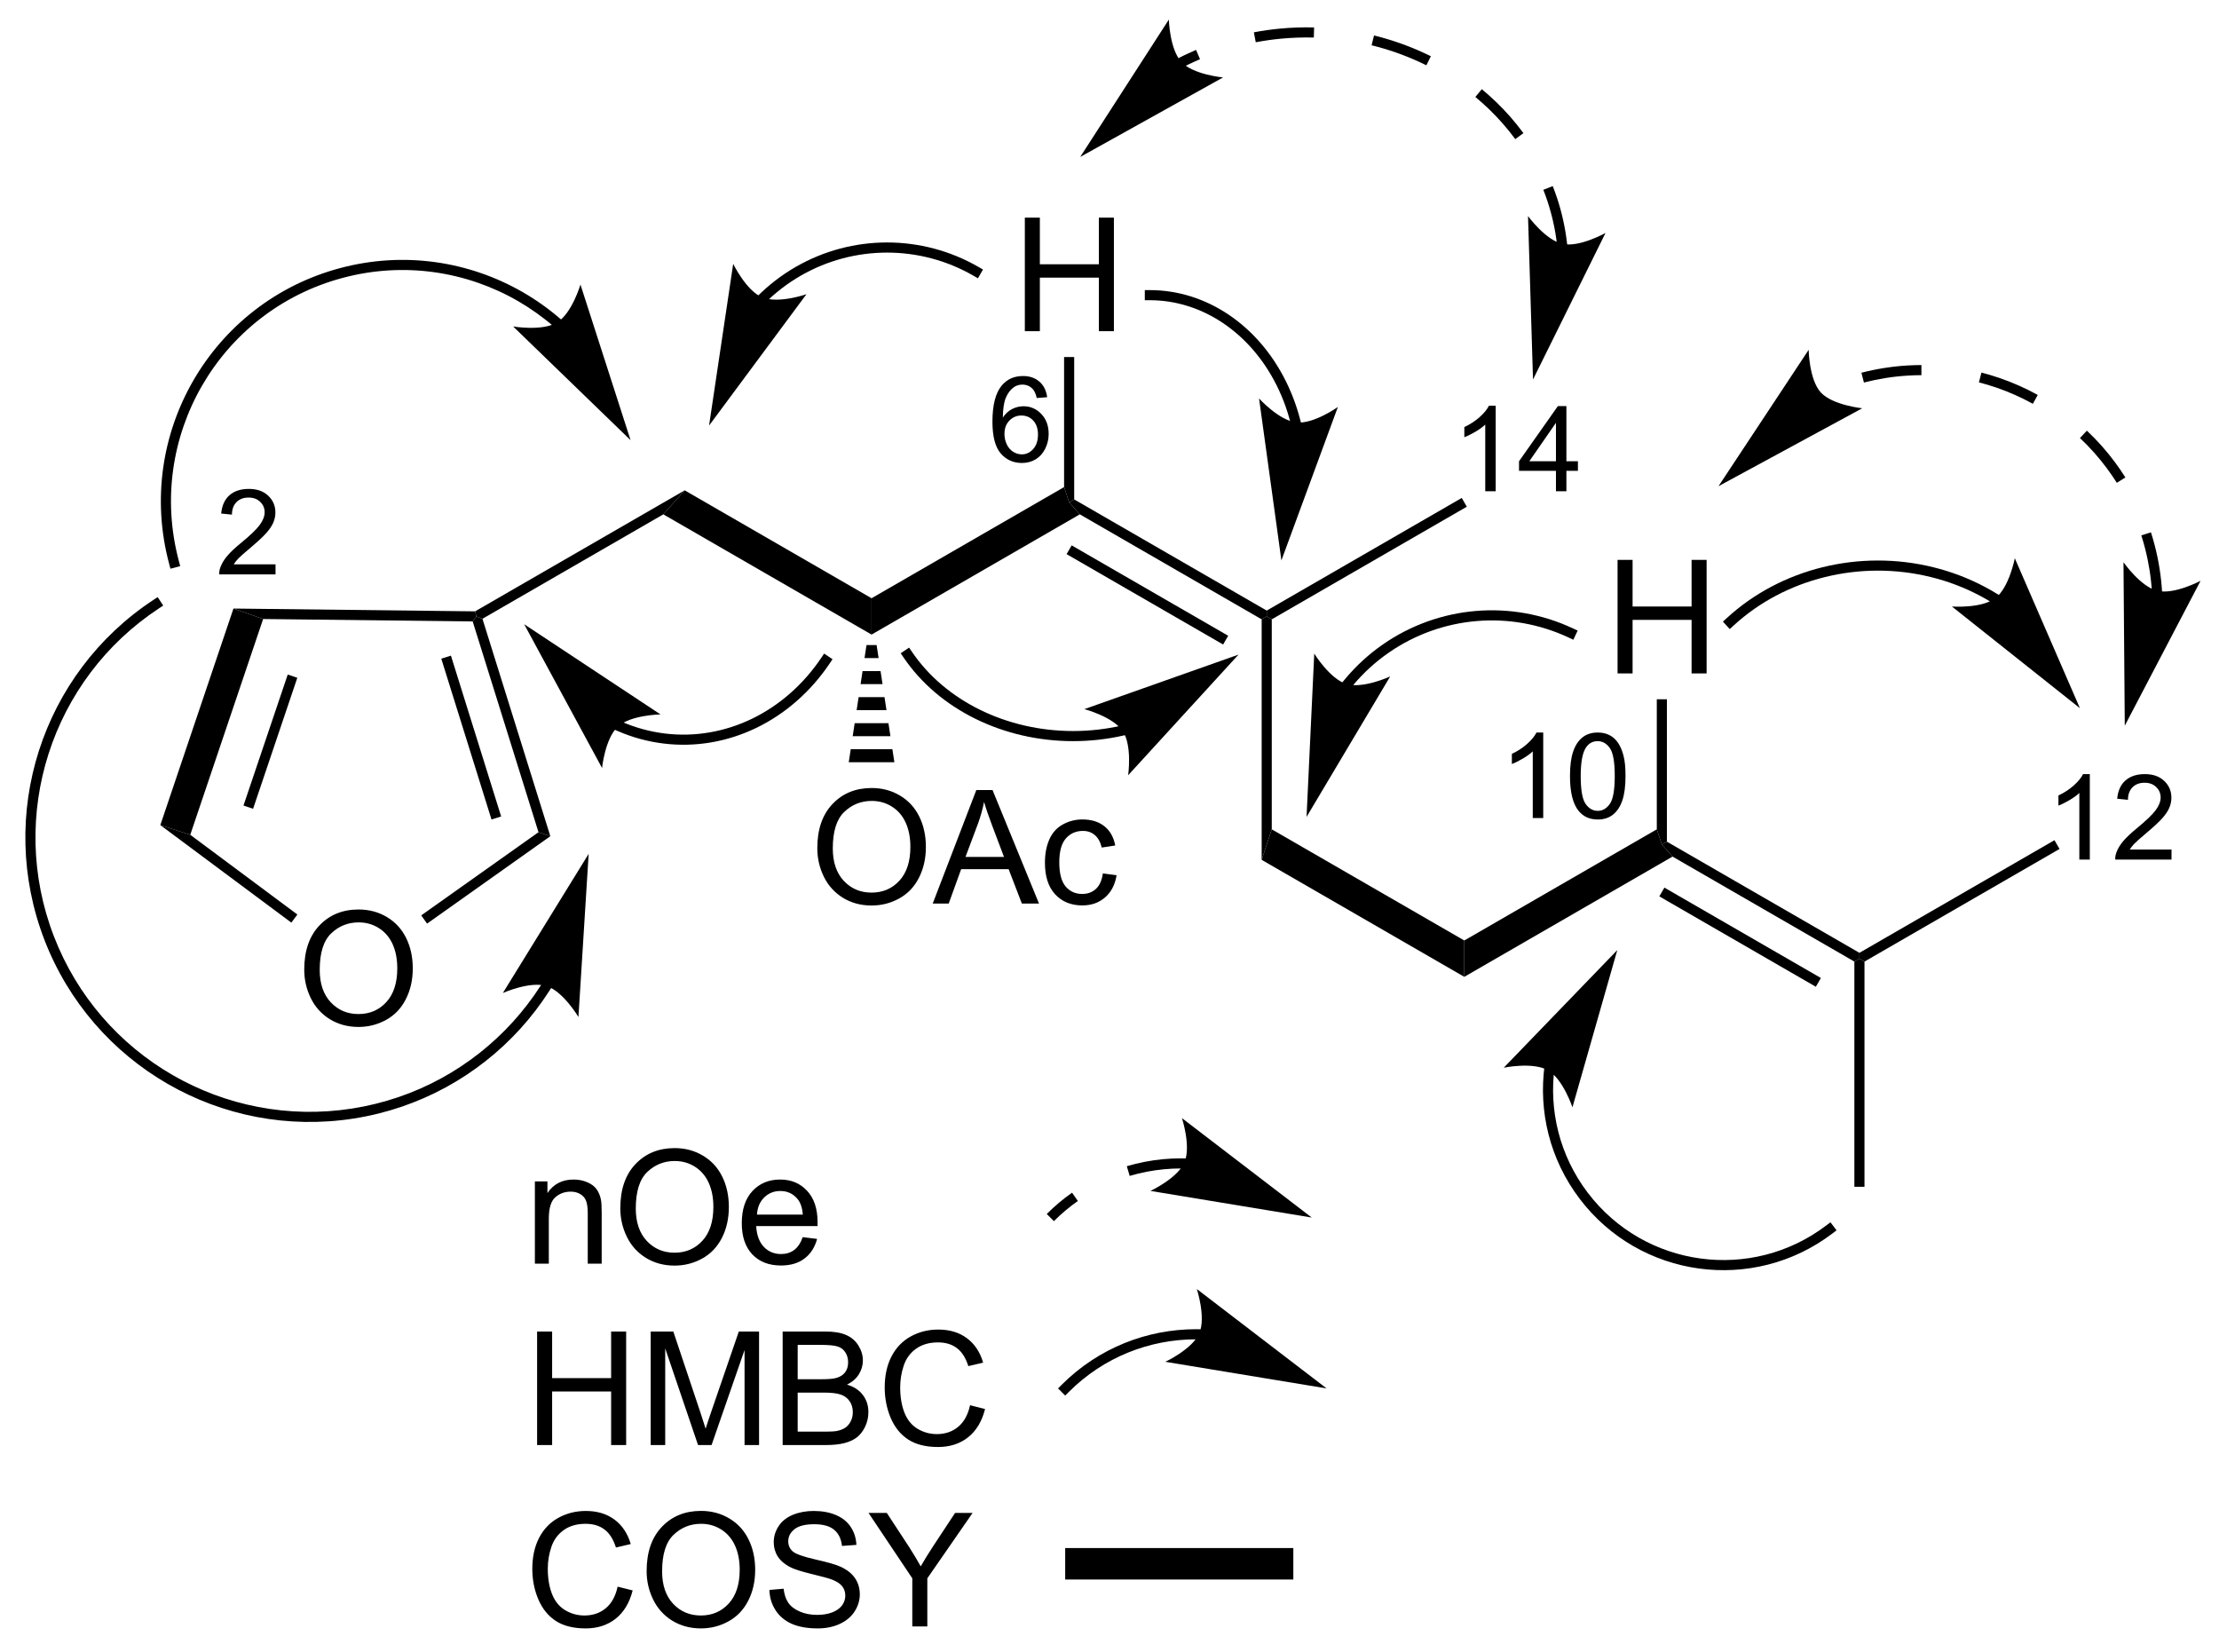
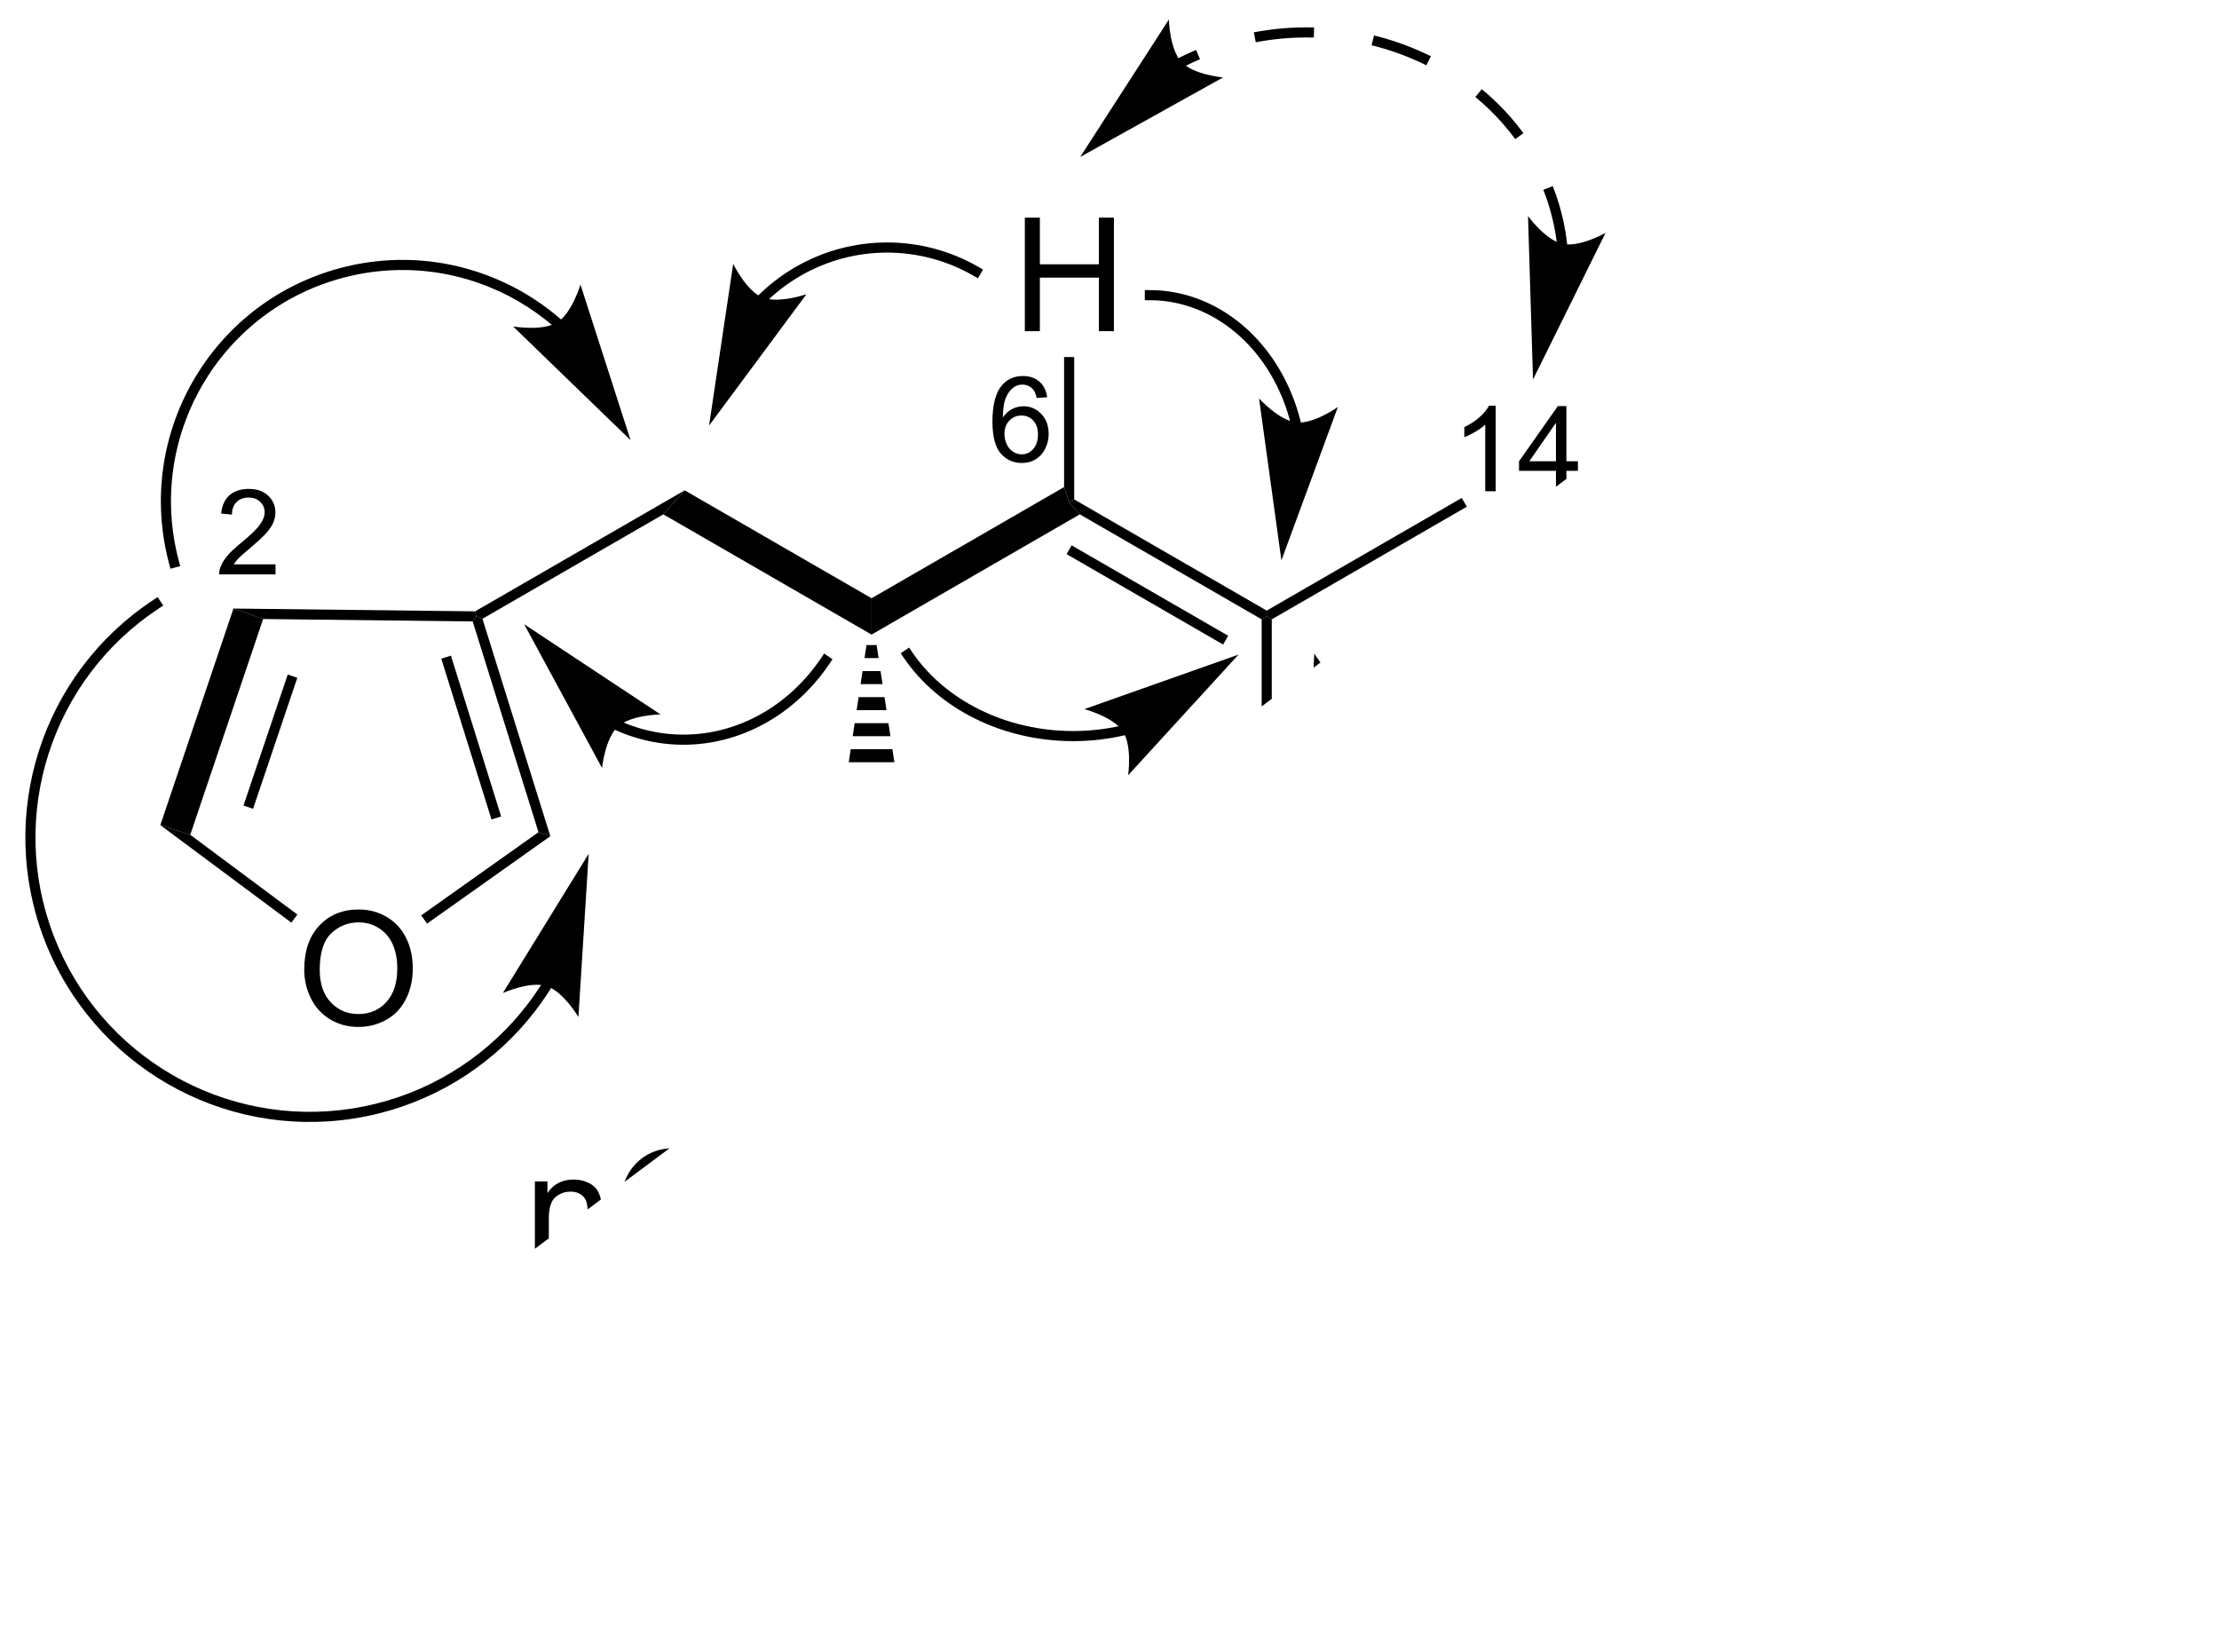
<svg xmlns="http://www.w3.org/2000/svg" stroke-dasharray="none" shape-rendering="auto" font-family="'Dialog'" text-rendering="auto" width="90" fill-opacity="1" color-interpolation="auto" color-rendering="auto" preserveAspectRatio="xMidYMid meet" font-size="12px" viewBox="0 0 90 67" fill="black" stroke="black" image-rendering="auto" stroke-miterlimit="10" stroke-linecap="square" stroke-linejoin="miter" font-style="normal" stroke-width="1" height="67" stroke-dashoffset="0" font-weight="normal" stroke-opacity="1">
  <defs id="genericDefs" />
  <g>
    <defs id="defs1">
      <clipPath clipPathUnits="userSpaceOnUse" id="clipPath1">
        <path d="M0.719 0.416 L115.885 0.416 L115.885 85.888 L0.719 85.888 L0.719 0.416 Z" />
      </clipPath>
      <clipPath clipPathUnits="userSpaceOnUse" id="clipPath2">
        <path d="M89.023 74.668 L89.023 157.763 L200.987 157.763 L200.987 74.668 Z" />
      </clipPath>
      <clipPath clipPathUnits="userSpaceOnUse" id="clipPath3">
-         <path d="M89.023 74.668 L89.023 157.763 L200.379 157.763 L200.379 74.668 Z" />
+         <path d="M89.023 74.668 L89.023 157.763 L200.379 74.668 Z" />
      </clipPath>
    </defs>
    <g transform="scale(0.781,0.781) translate(-0.719,-0.416) matrix(1.029,0,0,1.029,-90.85,-76.388)">
      <path d="M104.343 123.574 Q104.343 122.147 105.109 121.342 Q105.874 120.535 107.085 120.535 Q107.877 120.535 108.513 120.915 Q109.15 121.293 109.484 121.97 Q109.82 122.647 109.82 123.506 Q109.82 124.379 109.468 125.066 Q109.117 125.754 108.471 126.108 Q107.828 126.462 107.08 126.462 Q106.273 126.462 105.635 126.072 Q104.999 125.678 104.671 125.004 Q104.343 124.327 104.343 123.574 ZM105.124 123.585 Q105.124 124.621 105.679 125.217 Q106.237 125.811 107.078 125.811 Q107.932 125.811 108.484 125.21 Q109.038 124.608 109.038 123.504 Q109.038 122.803 108.802 122.282 Q108.565 121.762 108.109 121.475 Q107.656 121.186 107.088 121.186 Q106.283 121.186 105.703 121.741 Q105.124 122.293 105.124 123.585 Z" stroke="none" clip-path="url(#clipPath3)" />
    </g>
    <g transform="matrix(0.804,0,0,0.804,-71.56,-60.021)">
      <path d="M116.767 116.832 L116.17 116.63 L112.85 105.999 L113.038 105.746 L113.343 105.865 ZM114.286 115.836 L111.753 107.724 L111.266 107.876 L113.799 115.988 Z" stroke="none" clip-path="url(#clipPath3)" />
    </g>
    <g transform="matrix(0.804,0,0,0.804,-71.56,-60.021)">
      <path d="M112.972 105.49 L113.038 105.746 L112.85 105.999 L102.279 105.877 L100.782 105.349 Z" stroke="none" clip-path="url(#clipPath3)" />
    </g>
    <g transform="matrix(0.804,0,0,0.804,-71.56,-60.021)">
      <path d="M100.782 105.349 L102.279 105.877 L98.603 116.761 L97.093 116.272 ZM103.52 108.678 L101.288 115.285 L101.772 115.449 L104.003 108.841 Z" stroke="none" clip-path="url(#clipPath3)" />
    </g>
    <g transform="matrix(0.804,0,0,0.804,-71.56,-60.021)">
      <path d="M97.093 116.272 L98.603 116.761 L104.006 120.782 L103.702 121.191 Z" stroke="none" clip-path="url(#clipPath3)" />
    </g>
    <g transform="matrix(0.804,0,0,0.804,-71.56,-60.021)">
      <path d="M110.549 121.241 L110.254 120.825 L116.17 116.63 L116.767 116.832 Z" stroke="none" clip-path="url(#clipPath3)" />
    </g>
    <g transform="matrix(0.804,0,0,0.804,-71.56,-60.021)">
      <path d="M113.343 105.865 L113.038 105.746 L112.972 105.49 L123.544 99.386 L122.467 100.597 Z" stroke="none" clip-path="url(#clipPath3)" />
    </g>
    <g transform="matrix(0.804,0,0,0.804,-71.56,-60.021)">
      <path d="M122.467 100.597 L123.544 99.386 L132.972 104.829 L132.972 106.662 Z" stroke="none" clip-path="url(#clipPath3)" />
    </g>
    <g transform="matrix(0.804,0,0,0.804,-71.56,-60.021)">
-       <path d="M130.235 117.44 Q130.235 116.013 131.001 115.209 Q131.766 114.401 132.977 114.401 Q133.769 114.401 134.404 114.781 Q135.042 115.159 135.376 115.836 Q135.712 116.513 135.712 117.373 Q135.712 118.245 135.36 118.933 Q135.009 119.62 134.363 119.974 Q133.72 120.328 132.972 120.328 Q132.165 120.328 131.527 119.938 Q130.891 119.544 130.563 118.87 Q130.235 118.193 130.235 117.44 ZM131.016 117.451 Q131.016 118.487 131.571 119.084 Q132.128 119.677 132.97 119.677 Q133.824 119.677 134.376 119.076 Q134.93 118.474 134.93 117.37 Q134.93 116.669 134.694 116.149 Q134.457 115.628 134.001 115.341 Q133.548 115.052 132.98 115.052 Q132.175 115.052 131.595 115.607 Q131.016 116.159 131.016 117.451 ZM136.057 120.229 L138.257 114.503 L139.075 114.503 L141.419 120.229 L140.554 120.229 L139.887 118.495 L137.492 118.495 L136.864 120.229 L136.057 120.229 ZM137.71 117.878 L139.653 117.878 L139.054 116.292 Q138.781 115.568 138.648 115.104 Q138.538 115.654 138.341 116.198 L137.71 117.878 ZM144.64 118.709 L145.333 118.8 Q145.218 119.513 144.752 119.919 Q144.286 120.323 143.606 120.323 Q142.755 120.323 142.236 119.766 Q141.718 119.209 141.718 118.169 Q141.718 117.498 141.94 116.995 Q142.163 116.49 142.619 116.24 Q143.075 115.987 143.609 115.987 Q144.286 115.987 144.716 116.328 Q145.145 116.669 145.265 117.3 L144.583 117.404 Q144.484 116.987 144.236 116.776 Q143.989 116.565 143.637 116.565 Q143.106 116.565 142.773 116.945 Q142.442 117.326 142.442 118.151 Q142.442 118.987 142.762 119.367 Q143.083 119.745 143.598 119.745 Q144.012 119.745 144.288 119.492 Q144.567 119.237 144.64 118.709 Z" stroke="none" clip-path="url(#clipPath3)" />
-     </g>
+       </g>
    <g transform="matrix(0.804,0,0,0.804,-71.56,-60.021)">
      <path d="M133.227 107.191 L133.327 107.848 L132.617 107.848 L132.717 107.191 ZM133.426 108.505 L133.526 109.161 L132.418 109.161 L132.518 108.505 ZM133.625 109.818 L133.725 110.475 L132.219 110.475 L132.319 109.818 ZM133.824 111.131 L133.924 111.788 L132.02 111.788 L132.12 111.131 ZM134.023 112.445 L134.123 113.101 L131.821 113.101 L131.921 112.445 Z" stroke="none" clip-path="url(#clipPath3)" />
    </g>
    <g transform="matrix(0.804,0,0,0.804,-71.56,-60.021)">
      <path d="M132.972 106.662 L132.972 104.829 L142.684 99.222 L142.939 99.991 L143.477 100.597 Z" stroke="none" clip-path="url(#clipPath3)" />
    </g>
    <g transform="matrix(0.804,0,0,0.804,-71.56,-60.021)">
      <path d="M143.477 100.597 L142.939 99.991 L143.194 99.844 L152.906 105.451 L152.906 105.746 L152.651 105.893 ZM142.811 102.604 L150.707 107.163 L150.962 106.721 L143.066 102.162 Z" stroke="none" clip-path="url(#clipPath3)" />
    </g>
    <g transform="matrix(0.804,0,0,0.804,-71.56,-60.021)">
      <path d="M152.651 105.893 L152.906 105.746 L153.161 105.893 L153.161 116.485 L152.651 118.024 Z" stroke="none" clip-path="url(#clipPath3)" />
    </g>
    <g transform="matrix(0.804,0,0,0.804,-71.56,-60.021)">
      <path d="M153.161 105.893 L152.906 105.746 L152.906 105.451 L162.745 99.77 L163 100.212 Z" stroke="none" clip-path="url(#clipPath3)" />
    </g>
    <g transform="matrix(0.804,0,0,0.804,-71.56,-60.021)">
      <path d="M152.651 118.024 L153.161 116.485 L162.873 122.092 L162.873 123.925 Z" stroke="none" clip-path="url(#clipPath3)" />
    </g>
    <g transform="matrix(0.804,0,0,0.804,-71.56,-60.021)">
      <path d="M162.873 123.925 L162.873 122.092 L172.584 116.485 L172.839 117.254 L173.378 117.86 Z" stroke="none" clip-path="url(#clipPath3)" />
    </g>
    <g transform="matrix(0.804,0,0,0.804,-71.56,-60.021)">
-       <path d="M173.378 117.86 L172.839 117.254 L173.094 117.107 L182.806 122.714 L182.806 123.009 L182.551 123.156 ZM172.712 119.867 L180.607 124.426 L180.862 123.984 L172.967 119.425 Z" stroke="none" clip-path="url(#clipPath3)" />
-     </g>
+       </g>
    <g transform="matrix(0.804,0,0,0.804,-71.56,-60.021)">
      <path d="M183.061 123.156 L182.806 123.009 L182.806 122.714 L192.645 117.033 L192.9 117.475 Z" stroke="none" clip-path="url(#clipPath3)" />
    </g>
    <g transform="matrix(0.804,0,0,0.804,-71.56,-60.021)">
-       <path d="M182.551 123.156 L182.806 123.009 L183.061 123.156 L183.061 134.517 L182.551 134.517 Z" stroke="none" clip-path="url(#clipPath3)" />
-     </g>
+       </g>
    <g transform="matrix(0.804,0,0,0.804,-71.56,-60.021)">
      <path d="M140.704 91.358 L140.704 85.631 L141.462 85.631 L141.462 87.983 L144.439 87.983 L144.439 85.631 L145.197 85.631 L145.197 91.358 L144.439 91.358 L144.439 88.657 L141.462 88.657 L141.462 91.358 L140.704 91.358 Z" stroke="none" clip-path="url(#clipPath3)" />
    </g>
    <g transform="matrix(0.804,0,0,0.804,-71.56,-60.021)">
      <path d="M143.194 99.844 L142.939 99.991 L142.684 99.222 L142.684 92.662 L143.194 92.662 Z" stroke="none" clip-path="url(#clipPath3)" />
    </g>
    <g transform="matrix(0.804,0,0,0.804,-71.56,-60.021)">
-       <path d="M170.605 108.621 L170.605 102.894 L171.363 102.894 L171.363 105.246 L174.339 105.246 L174.339 102.894 L175.097 102.894 L175.097 108.621 L174.339 108.621 L174.339 105.92 L171.363 105.92 L171.363 108.621 L170.605 108.621 Z" stroke="none" clip-path="url(#clipPath3)" />
-     </g>
+       </g>
    <g transform="matrix(0.804,0,0,0.804,-71.56,-60.021)">
      <path d="M173.094 117.107 L172.839 117.254 L172.584 116.485 L172.584 109.925 L173.094 109.925 Z" stroke="none" clip-path="url(#clipPath3)" />
    </g>
    <g transform="matrix(0.804,0,0,0.804,-71.56,-60.021)">
      <path d="M196.223 98.736 C196.059 98.476 195.886 98.223 195.702 97.975 C195.28 97.406 194.806 96.871 194.28 96.376 L193.93 96.748 C194.434 97.221 194.889 97.735 195.292 98.279 C195.468 98.516 195.635 98.759 195.791 99.007 L196.223 98.736 ZM191.802 94.574 C191.177 94.229 190.534 93.946 189.879 93.721 C189.575 93.617 189.269 93.525 188.962 93.446 L188.834 93.94 C189.129 94.016 189.422 94.103 189.713 94.203 C190.339 94.418 190.957 94.691 191.556 95.021 L191.802 94.574 ZM185.933 93.066 C185.69 93.067 185.449 93.075 185.208 93.089 C184.429 93.137 183.658 93.26 182.906 93.454 L183.033 93.948 C183.754 93.762 184.493 93.644 185.239 93.599 C185.47 93.584 185.701 93.577 185.933 93.577 L185.933 93.066 ZM198.074 104.508 L198.074 104.507 L198.074 104.504 L198.074 104.499 L198.072 104.481 C198.024 103.702 197.902 102.931 197.707 102.178 C197.649 101.951 197.584 101.727 197.512 101.504 L197.026 101.659 C197.095 101.873 197.157 102.089 197.213 102.306 C197.4 103.027 197.517 103.766 197.563 104.512 L197.564 104.53 L197.565 104.534 L197.565 104.535 L197.565 104.536 L198.074 104.508 ZM196.192 111.257 L200.015 103.95 C200.015 103.95 198.687 104.658 197.836 104.453 C196.986 104.247 196.127 103.011 196.127 103.011 ZM175.697 99.177 L182.947 95.247 C182.947 95.247 181.45 95.093 180.858 94.448 C180.267 93.803 180.245 92.298 180.245 92.298 Z" stroke="none" clip-path="url(#clipPath3)" />
    </g>
    <g transform="matrix(0.804,0,0,0.804,-71.56,-60.021)">
      <path d="M141.83 94.688 L141.305 94.729 Q141.234 94.418 141.105 94.278 Q140.893 94.053 140.578 94.053 Q140.326 94.053 140.137 94.194 Q139.887 94.376 139.742 94.725 Q139.6 95.073 139.594 95.717 Q139.785 95.426 140.06 95.286 Q140.336 95.145 140.637 95.145 Q141.164 95.145 141.535 95.534 Q141.906 95.922 141.906 96.538 Q141.906 96.942 141.73 97.29 Q141.557 97.635 141.252 97.821 Q140.947 98.006 140.56 98.006 Q139.902 98.006 139.486 97.522 Q139.07 97.036 139.07 95.922 Q139.07 94.676 139.529 94.112 Q139.932 93.62 140.611 93.62 Q141.117 93.62 141.441 93.905 Q141.766 94.188 141.83 94.688 ZM139.676 96.54 Q139.676 96.813 139.791 97.063 Q139.908 97.311 140.115 97.442 Q140.324 97.571 140.553 97.571 Q140.887 97.571 141.127 97.301 Q141.367 97.032 141.367 96.569 Q141.367 96.124 141.129 95.868 Q140.893 95.612 140.531 95.612 Q140.174 95.612 139.924 95.868 Q139.676 96.124 139.676 96.54 Z" stroke="none" clip-path="url(#clipPath3)" />
    </g>
    <g transform="matrix(0.804,0,0,0.804,-71.56,-60.021)">
      <path d="M164.457 99.431 L163.93 99.431 L163.93 96.069 Q163.738 96.251 163.43 96.433 Q163.121 96.614 162.875 96.706 L162.875 96.196 Q163.316 95.987 163.647 95.692 Q163.978 95.395 164.117 95.118 L164.457 95.118 L164.457 99.431 ZM167.497 99.431 L167.497 98.401 L165.634 98.401 L165.634 97.919 L167.595 95.136 L168.024 95.136 L168.024 97.919 L168.605 97.919 L168.605 98.401 L168.024 98.401 L168.024 99.431 L167.497 99.431 ZM167.497 97.919 L167.497 95.981 L166.153 97.919 L167.497 97.919 Z" stroke="none" clip-path="url(#clipPath3)" />
    </g>
    <g transform="matrix(0.804,0,0,0.804,-71.56,-60.021)">
      <path d="M166.855 115.915 L166.327 115.915 L166.327 112.553 Q166.136 112.735 165.827 112.916 Q165.519 113.098 165.273 113.19 L165.273 112.68 Q165.714 112.471 166.044 112.176 Q166.376 111.879 166.515 111.602 L166.855 111.602 L166.855 115.915 ZM168.205 113.795 Q168.205 113.034 168.362 112.571 Q168.518 112.106 168.826 111.854 Q169.137 111.602 169.606 111.602 Q169.951 111.602 170.211 111.741 Q170.473 111.879 170.643 112.143 Q170.813 112.405 170.908 112.782 Q171.006 113.157 171.006 113.795 Q171.006 114.551 170.85 115.016 Q170.695 115.481 170.385 115.735 Q170.076 115.989 169.606 115.989 Q168.984 115.989 168.629 115.541 Q168.205 115.006 168.205 113.795 ZM168.746 113.795 Q168.746 114.854 168.994 115.204 Q169.242 115.553 169.606 115.553 Q169.969 115.553 170.215 115.202 Q170.463 114.85 170.463 113.795 Q170.463 112.735 170.215 112.387 Q169.969 112.037 169.6 112.037 Q169.237 112.037 169.02 112.346 Q168.746 112.739 168.746 113.795 Z" stroke="none" clip-path="url(#clipPath3)" />
    </g>
    <g transform="matrix(0.804,0,0,0.804,-71.56,-60.021)">
      <path d="M194.428 118.012 L193.9 118.012 L193.9 114.651 Q193.709 114.833 193.4 115.014 Q193.092 115.196 192.845 115.288 L192.845 114.778 Q193.287 114.569 193.617 114.274 Q193.949 113.977 194.088 113.7 L194.428 113.7 L194.428 118.012 ZM198.55 117.505 L198.55 118.012 L195.71 118.012 Q195.704 117.821 195.772 117.645 Q195.88 117.356 196.118 117.075 Q196.358 116.794 196.809 116.424 Q197.509 115.85 197.755 115.514 Q198.001 115.178 198.001 114.88 Q198.001 114.567 197.776 114.352 Q197.554 114.135 197.192 114.135 Q196.811 114.135 196.583 114.364 Q196.354 114.593 196.352 114.997 L195.809 114.942 Q195.866 114.335 196.229 114.018 Q196.593 113.7 197.204 113.7 Q197.823 113.7 198.182 114.044 Q198.544 114.385 198.544 114.891 Q198.544 115.149 198.438 115.399 Q198.333 115.647 198.087 115.923 Q197.843 116.198 197.274 116.678 Q196.8 117.077 196.665 117.219 Q196.53 117.362 196.442 117.505 L198.55 117.505 Z" stroke="none" clip-path="url(#clipPath3)" />
    </g>
    <g transform="matrix(0.804,0,0,0.804,-71.56,-60.021)">
      <path d="M165.856 81.369 C165.647 81.084 165.423 80.806 165.187 80.537 C164.754 80.045 164.276 79.581 163.756 79.151 L163.431 79.544 C163.93 79.957 164.388 80.402 164.803 80.874 C165.03 81.132 165.244 81.398 165.445 81.671 L165.856 81.369 ZM161.186 77.49 C161.172 77.482 161.157 77.475 161.143 77.468 C160.34 77.074 159.512 76.763 158.672 76.533 C158.554 76.501 158.437 76.47 158.319 76.441 L158.197 76.937 C158.31 76.965 158.424 76.994 158.537 77.025 C159.347 77.247 160.144 77.546 160.918 77.926 C160.932 77.933 160.946 77.94 160.96 77.947 L161.186 77.49 ZM155.296 76.037 C154.72 76.022 154.147 76.042 153.578 76.096 C153.134 76.138 152.693 76.201 152.258 76.283 L152.353 76.784 C152.773 76.705 153.198 76.644 153.626 76.604 C154.174 76.552 154.728 76.533 155.283 76.547 L155.296 76.037 ZM149.341 77.169 C149.144 77.254 148.949 77.343 148.755 77.436 C148.662 77.482 148.569 77.528 148.476 77.576 L148.467 77.58 L148.463 77.582 L148.696 78.036 L148.701 78.034 L148.709 78.029 C148.798 77.984 148.887 77.939 148.978 77.895 C149.163 77.806 149.352 77.72 149.542 77.639 L149.341 77.169 ZM168.066 87.01 L168.066 87.009 L168.066 87.005 L168.065 86.999 L168.063 86.982 C168.062 86.969 168.061 86.957 168.059 86.945 C167.972 86.168 167.804 85.401 167.558 84.656 C167.489 84.449 167.415 84.244 167.335 84.04 L166.86 84.227 C166.937 84.422 167.008 84.618 167.073 84.816 C167.308 85.528 167.469 86.26 167.552 87.002 C167.554 87.014 167.555 87.025 167.556 87.037 L167.558 87.054 L167.559 87.059 L167.559 87.06 L167.559 87.059 L168.066 87.01 ZM166.34 93.795 L169.997 86.404 C169.997 86.404 168.685 87.141 167.83 86.955 C166.975 86.769 166.088 85.553 166.088 85.553 ZM143.498 82.569 L150.704 78.559 C150.704 78.559 149.205 78.422 148.607 77.784 C148.008 77.145 147.969 75.64 147.969 75.64 Z" stroke="none" clip-path="url(#clipPath3)" />
    </g>
    <g transform="matrix(0.804,0,0,0.804,-71.56,-60.021)">
      <path d="M117.322 90.78 L117.321 90.779 L117.318 90.776 C117.309 90.768 117.299 90.76 117.29 90.752 C116.7 90.24 116.062 89.786 115.388 89.396 C112.687 87.837 109.393 87.31 106.148 88.18 C99.652 89.92 95.797 96.597 97.538 103.093 L97.603 103.34 L98.096 103.208 L98.031 102.962 C96.363 96.738 100.056 90.341 106.28 88.673 C109.394 87.838 112.549 88.347 115.133 89.838 C115.779 90.211 116.39 90.647 116.956 91.137 C116.964 91.145 116.973 91.153 116.982 91.16 L116.985 91.163 L116.986 91.164 L117.178 91.332 L117.514 90.948 L117.322 90.78 ZM120.815 96.856 L118.287 89.007 C118.287 89.007 117.86 90.45 117.117 90.912 C116.374 91.375 114.891 91.12 114.891 91.12 Z" stroke="none" clip-path="url(#clipPath3)" />
    </g>
    <g transform="matrix(0.804,0,0,0.804,-71.56,-60.021)">
      <path d="M116.38 124.211 L116.378 124.215 C116.372 124.225 116.365 124.235 116.359 124.245 C116.333 124.286 116.307 124.327 116.281 124.368 C115.865 125.016 115.395 125.629 114.878 126.198 C112.812 128.474 109.988 130.065 106.769 130.569 C100.335 131.574 94.07 127.957 91.724 121.882 C90.551 118.843 90.517 115.602 91.455 112.674 C92.393 109.747 94.304 107.129 97.026 105.338 L97.239 105.198 L96.959 104.772 L96.745 104.912 C93.926 106.767 91.943 109.48 90.969 112.519 C89.996 115.557 90.033 118.918 91.248 122.066 C93.681 128.365 100.176 132.115 106.848 131.073 C110.182 130.552 113.111 128.904 115.256 126.541 C115.792 125.951 116.278 125.316 116.71 124.643 C116.738 124.601 116.764 124.559 116.791 124.516 C116.798 124.506 116.804 124.496 116.811 124.485 L116.813 124.481 L116.948 124.265 L116.516 123.994 L116.38 124.211 ZM118.701 117.721 L114.373 124.74 C114.373 124.74 115.748 124.127 116.582 124.392 C117.416 124.657 118.185 125.951 118.185 125.951 Z" stroke="none" clip-path="url(#clipPath3)" />
    </g>
    <g transform="matrix(0.804,0,0,0.804,-71.56,-60.021)">
      <path d="M127.59 89.944 L127.591 89.943 L127.597 89.937 C127.605 89.929 127.614 89.92 127.622 89.912 C127.639 89.895 127.656 89.879 127.673 89.862 C127.707 89.829 127.742 89.796 127.776 89.764 C127.845 89.699 127.916 89.634 127.987 89.571 C128.13 89.446 128.278 89.324 128.43 89.207 C128.734 88.973 129.055 88.757 129.392 88.563 C130.743 87.783 132.249 87.394 133.755 87.394 C135.26 87.394 136.766 87.783 138.117 88.563 L138.338 88.69 L138.593 88.248 L138.372 88.121 C136.944 87.296 135.35 86.883 133.755 86.883 C132.16 86.883 130.565 87.296 129.137 88.121 C128.78 88.327 128.44 88.555 128.119 88.803 C127.957 88.927 127.802 89.055 127.65 89.189 C127.574 89.255 127.5 89.323 127.427 89.392 C127.39 89.427 127.354 89.461 127.318 89.496 C127.299 89.514 127.282 89.531 127.264 89.549 C127.255 89.558 127.246 89.567 127.237 89.575 L127.231 89.582 L127.229 89.583 L127.049 89.764 L127.41 90.124 L127.59 89.944 ZM124.775 96.118 L129.687 89.494 C129.687 89.494 128.264 89.987 127.456 89.652 C126.648 89.317 125.992 87.962 125.992 87.962 Z" stroke="none" clip-path="url(#clipPath3)" />
    </g>
    <g transform="matrix(0.804,0,0,0.804,-71.56,-60.021)">
      <path d="M154.637 95.993 L154.637 95.991 L154.636 95.988 L154.632 95.97 C154.62 95.922 154.608 95.874 154.596 95.826 C154.571 95.731 154.545 95.636 154.518 95.541 C154.463 95.352 154.402 95.164 154.337 94.978 C154.205 94.606 154.051 94.242 153.875 93.887 C153.171 92.468 152.167 91.319 150.985 90.524 C149.797 89.726 148.43 89.286 147.011 89.286 L146.756 89.286 L146.756 89.796 L147.011 89.796 C148.329 89.796 149.596 90.206 150.7 90.948 C151.809 91.693 152.754 92.774 153.418 94.114 C153.585 94.45 153.731 94.795 153.856 95.148 C153.918 95.325 153.975 95.503 154.027 95.683 C154.054 95.773 154.078 95.863 154.102 95.954 C154.113 95.999 154.125 96.045 154.136 96.091 L154.14 96.108 L154.141 96.112 L154.142 96.115 L154.203 96.363 L154.698 96.241 L154.637 95.993 ZM153.647 102.92 L156.496 95.181 C156.496 95.181 155.27 96.055 154.4 95.96 C153.53 95.866 152.519 94.751 152.519 94.751 Z" stroke="none" clip-path="url(#clipPath3)" />
    </g>
    <g transform="matrix(0.804,0,0,0.804,-71.56,-60.021)">
-       <path d="M166.913 128.486 L166.913 128.487 L166.912 128.491 L166.911 128.498 C166.907 128.535 166.903 128.57 166.899 128.607 C166.89 128.679 166.883 128.751 166.877 128.824 C166.864 128.969 166.855 129.114 166.849 129.26 C166.837 129.551 166.839 129.843 166.856 130.134 C166.888 130.718 166.977 131.3 167.123 131.873 C167.415 133.02 167.937 134.127 168.697 135.127 C170.216 137.126 172.403 138.323 174.713 138.638 C177.024 138.953 179.451 138.386 181.45 136.866 L181.653 136.712 L181.345 136.306 L181.142 136.46 C179.251 137.897 176.958 138.429 174.783 138.132 C172.606 137.836 170.54 136.709 169.103 134.818 C168.385 133.873 167.893 132.827 167.617 131.747 C167.48 131.207 167.396 130.656 167.365 130.106 C167.35 129.831 167.347 129.555 167.359 129.28 C167.364 129.143 167.373 129.005 167.385 128.869 C167.391 128.8 167.398 128.732 167.405 128.663 C167.409 128.63 167.413 128.595 167.418 128.561 L167.418 128.555 L167.419 128.551 L167.419 128.552 L167.452 128.299 L166.946 128.233 L166.913 128.486 ZM170.591 122.577 L164.863 128.509 C164.863 128.509 166.337 128.204 167.095 128.641 C167.853 129.078 168.329 130.506 168.329 130.506 Z" stroke="none" clip-path="url(#clipPath3)" />
-     </g>
+       </g>
    <g transform="matrix(0.804,0,0,0.804,-71.56,-60.021)">
      <path d="M157.101 109.416 L157.103 109.414 L157.113 109.401 C157.121 109.391 157.129 109.381 157.137 109.372 C157.152 109.352 157.168 109.333 157.183 109.314 C157.214 109.275 157.246 109.237 157.278 109.199 C157.788 108.592 158.382 108.046 159.052 107.581 C160.391 106.65 161.926 106.112 163.495 105.98 C165.064 105.847 166.667 106.121 168.143 106.814 L168.374 106.923 L168.591 106.461 L168.36 106.353 C166.803 105.621 165.11 105.331 163.452 105.471 C161.794 105.611 160.173 106.18 158.761 107.162 C158.055 107.653 157.427 108.229 156.887 108.871 C156.854 108.911 156.82 108.951 156.787 108.992 C156.771 109.012 156.755 109.032 156.738 109.053 C156.73 109.063 156.722 109.073 156.714 109.084 L156.702 109.099 L156.699 109.102 L156.542 109.303 L156.944 109.617 L157.101 109.416 ZM154.916 115.858 L159.135 108.773 C159.135 108.773 157.769 109.407 156.931 109.155 C156.094 108.903 155.304 107.621 155.304 107.621 Z" stroke="none" clip-path="url(#clipPath3)" />
    </g>
    <g transform="matrix(0.804,0,0,0.804,-71.56,-60.021)">
      <path d="M189.859 104.677 L189.858 104.677 L189.855 104.675 L189.851 104.672 L189.841 104.666 L189.823 104.655 C189.799 104.64 189.775 104.625 189.75 104.609 C189.556 104.49 189.357 104.375 189.154 104.267 C188.341 103.833 187.462 103.494 186.53 103.264 C184.67 102.806 182.747 102.821 180.948 103.264 C179.147 103.708 177.471 104.581 176.107 105.836 L175.919 106.009 L176.264 106.384 L176.452 106.212 C177.753 105.015 179.352 104.183 181.07 103.76 C182.789 103.336 184.628 103.321 186.409 103.76 C187.298 103.979 188.139 104.303 188.914 104.717 C189.108 104.82 189.297 104.929 189.483 105.044 C189.506 105.058 189.529 105.072 189.552 105.087 L189.569 105.098 L189.578 105.103 L189.582 105.106 L189.584 105.107 L189.584 105.107 L189.799 105.245 L190.074 104.815 L189.859 104.677 ZM193.929 110.375 L190.645 102.811 C190.645 102.811 190.361 104.289 189.667 104.822 C188.973 105.355 187.472 105.246 187.472 105.246 Z" stroke="none" clip-path="url(#clipPath3)" />
    </g>
    <g transform="matrix(0.804,0,0,0.804,-71.56,-60.021)">
      <path d="M143.086 134.813 C142.637 135.128 142.21 135.486 141.81 135.887 L142.17 136.248 C142.55 135.868 142.955 135.529 143.379 135.231 L143.086 134.813 ZM148.889 133.086 L148.886 133.086 L148.871 133.085 C148.851 133.084 148.832 133.084 148.813 133.084 C148.736 133.082 148.66 133.081 148.583 133.081 C147.97 133.081 147.358 133.139 146.754 133.256 C146.449 133.315 146.147 133.389 145.848 133.478 L145.993 133.967 C146.276 133.883 146.563 133.813 146.851 133.757 C147.423 133.647 148.003 133.591 148.583 133.591 C148.656 133.591 148.728 133.592 148.801 133.594 C148.819 133.594 148.837 133.595 148.856 133.595 L148.869 133.595 L148.871 133.596 L148.889 133.086 ZM155.177 136.067 L148.63 131.053 C148.63 131.053 149.101 132.483 148.753 133.286 C148.405 134.089 147.041 134.724 147.041 134.724 Z" stroke="none" clip-path="url(#clipPath3)" />
    </g>
    <g transform="matrix(0.804,0,0,0.804,-71.56,-60.021)">
      <path d="M149.639 141.705 L149.636 141.705 L149.621 141.704 C149.601 141.704 149.582 141.703 149.563 141.703 C149.486 141.701 149.41 141.7 149.333 141.7 C146.879 141.7 144.428 142.637 142.559 144.506 L142.379 144.686 L142.74 145.047 L142.92 144.867 C144.693 143.094 147.015 142.21 149.333 142.21 C149.406 142.21 149.478 142.211 149.551 142.213 C149.569 142.213 149.587 142.214 149.606 142.214 L149.619 142.215 L149.621 142.215 L149.876 142.224 L149.894 141.714 L149.639 141.705 ZM155.927 144.686 L149.38 139.672 C149.38 139.672 149.851 141.102 149.503 141.905 C149.155 142.708 147.791 143.343 147.791 143.343 Z" stroke="none" clip-path="url(#clipPath3)" />
    </g>
    <g transform="matrix(0.804,0,0,0.804,-71.56,-60.021)">
      <path d="M142.74 154.325 L142.74 152.738 L154.249 152.738 L154.249 154.325 Z" stroke="none" clip-path="url(#clipPath3)" />
    </g>
    <g transform="matrix(0.804,0,0,0.804,-71.56,-60.021)">
      <path d="M115.988 138.392 L115.988 134.244 L116.621 134.244 L116.621 134.833 Q117.077 134.15 117.941 134.15 Q118.316 134.15 118.629 134.286 Q118.944 134.418 119.1 134.637 Q119.256 134.856 119.319 135.158 Q119.358 135.353 119.358 135.84 L119.358 138.392 L118.655 138.392 L118.655 135.869 Q118.655 135.439 118.571 135.226 Q118.491 135.012 118.282 134.887 Q118.074 134.76 117.793 134.76 Q117.342 134.76 117.017 135.046 Q116.691 135.33 116.691 136.127 L116.691 138.392 L115.988 138.392 ZM120.297 135.603 Q120.297 134.176 121.062 133.372 Q121.828 132.564 123.039 132.564 Q123.831 132.564 124.466 132.945 Q125.104 133.322 125.437 133.999 Q125.773 134.676 125.773 135.536 Q125.773 136.408 125.422 137.095 Q125.07 137.783 124.424 138.137 Q123.781 138.491 123.034 138.491 Q122.226 138.491 121.588 138.101 Q120.953 137.708 120.625 137.033 Q120.297 136.356 120.297 135.603 ZM121.078 135.614 Q121.078 136.65 121.633 137.247 Q122.19 137.84 123.031 137.84 Q123.885 137.84 124.437 137.239 Q124.992 136.637 124.992 135.533 Q124.992 134.833 124.755 134.312 Q124.518 133.791 124.062 133.504 Q123.609 133.215 123.041 133.215 Q122.237 133.215 121.656 133.77 Q121.078 134.322 121.078 135.614 ZM129.499 137.056 L130.225 137.145 Q130.053 137.783 129.587 138.135 Q129.124 138.486 128.402 138.486 Q127.491 138.486 126.957 137.926 Q126.425 137.364 126.425 136.353 Q126.425 135.306 126.965 134.728 Q127.504 134.15 128.363 134.15 Q129.194 134.15 129.72 134.718 Q130.249 135.283 130.249 136.309 Q130.249 136.372 130.246 136.497 L127.152 136.497 Q127.191 137.181 127.537 137.546 Q127.886 137.908 128.405 137.908 Q128.793 137.908 129.066 137.705 Q129.34 137.502 129.499 137.056 ZM127.191 135.918 L129.506 135.918 Q129.459 135.395 129.241 135.135 Q128.905 134.728 128.371 134.728 Q127.886 134.728 127.556 135.054 Q127.225 135.377 127.191 135.918 Z" stroke="none" clip-path="url(#clipPath3)" />
    </g>
    <g transform="matrix(0.804,0,0,0.804,-71.56,-60.021)">
      <path d="M116.1 147.542 L116.1 141.816 L116.858 141.816 L116.858 144.167 L119.834 144.167 L119.834 141.816 L120.592 141.816 L120.592 147.542 L119.834 147.542 L119.834 144.842 L116.858 144.842 L116.858 147.542 L116.1 147.542 ZM121.831 147.542 L121.831 141.816 L122.971 141.816 L124.328 145.87 Q124.515 146.436 124.601 146.717 Q124.698 146.404 124.906 145.8 L126.276 141.816 L127.297 141.816 L127.297 147.542 L126.565 147.542 L126.565 142.748 L124.901 147.542 L124.219 147.542 L122.562 142.667 L122.562 147.542 L121.831 147.542 ZM128.487 147.542 L128.487 141.816 L130.635 141.816 Q131.291 141.816 131.687 141.99 Q132.086 142.162 132.31 142.524 Q132.534 142.886 132.534 143.279 Q132.534 143.647 132.333 143.972 Q132.135 144.295 131.734 144.495 Q132.252 144.647 132.531 145.014 Q132.812 145.381 132.812 145.881 Q132.812 146.285 132.64 146.631 Q132.471 146.975 132.221 147.162 Q131.971 147.35 131.594 147.446 Q131.219 147.542 130.672 147.542 L128.487 147.542 ZM129.245 144.222 L130.484 144.222 Q130.987 144.222 131.206 144.154 Q131.495 144.069 131.64 143.87 Q131.789 143.67 131.789 143.37 Q131.789 143.084 131.651 142.868 Q131.515 142.652 131.26 142.571 Q131.008 142.49 130.39 142.49 L129.245 142.49 L129.245 144.222 ZM129.245 146.865 L130.672 146.865 Q131.039 146.865 131.187 146.839 Q131.448 146.792 131.622 146.683 Q131.799 146.574 131.911 146.365 Q132.026 146.154 132.026 145.881 Q132.026 145.561 131.862 145.326 Q131.698 145.089 131.406 144.993 Q131.117 144.897 130.57 144.897 L129.245 144.897 L129.245 146.865 ZM137.94 145.535 L138.698 145.725 Q138.461 146.66 137.841 147.152 Q137.221 147.641 136.328 147.641 Q135.401 147.641 134.82 147.264 Q134.242 146.886 133.937 146.173 Q133.635 145.457 133.635 144.636 Q133.635 143.74 133.976 143.076 Q134.32 142.41 134.95 142.063 Q135.581 141.717 136.338 141.717 Q137.198 141.717 137.784 142.154 Q138.37 142.592 138.601 143.386 L137.854 143.561 Q137.656 142.936 137.276 142.652 Q136.898 142.365 136.323 142.365 Q135.664 142.365 135.219 142.683 Q134.776 142.998 134.596 143.532 Q134.416 144.066 134.416 144.631 Q134.416 145.363 134.63 145.907 Q134.844 146.451 135.291 146.722 Q135.742 146.99 136.265 146.99 Q136.901 146.99 137.341 146.623 Q137.784 146.256 137.94 145.535 Z" stroke="none" clip-path="url(#clipPath3)" />
    </g>
    <g transform="matrix(0.804,0,0,0.804,-71.56,-60.021)">
      <path d="M120.162 154.685 L120.92 154.875 Q120.683 155.81 120.064 156.302 Q119.444 156.791 118.55 156.791 Q117.624 156.791 117.043 156.414 Q116.465 156.036 116.16 155.323 Q115.858 154.607 115.858 153.786 Q115.858 152.89 116.199 152.226 Q116.543 151.56 117.173 151.213 Q117.803 150.867 118.561 150.867 Q119.42 150.867 120.006 151.304 Q120.592 151.742 120.824 152.536 L120.077 152.711 Q119.879 152.086 119.499 151.802 Q119.121 151.515 118.545 151.515 Q117.886 151.515 117.441 151.833 Q116.999 152.148 116.819 152.682 Q116.639 153.216 116.639 153.781 Q116.639 154.513 116.853 155.057 Q117.066 155.601 117.514 155.872 Q117.965 156.14 118.488 156.14 Q119.124 156.14 119.564 155.773 Q120.006 155.406 120.162 154.685 ZM121.625 153.903 Q121.625 152.476 122.39 151.672 Q123.156 150.864 124.367 150.864 Q125.159 150.864 125.794 151.244 Q126.432 151.622 126.765 152.299 Q127.101 152.976 127.101 153.836 Q127.101 154.708 126.75 155.395 Q126.398 156.083 125.752 156.437 Q125.109 156.791 124.362 156.791 Q123.555 156.791 122.916 156.401 Q122.281 156.007 121.953 155.333 Q121.625 154.656 121.625 153.903 ZM122.406 153.914 Q122.406 154.95 122.961 155.547 Q123.518 156.14 124.359 156.14 Q125.213 156.14 125.765 155.539 Q126.32 154.937 126.32 153.833 Q126.32 153.132 126.083 152.612 Q125.846 152.091 125.39 151.804 Q124.937 151.515 124.37 151.515 Q123.565 151.515 122.984 152.07 Q122.406 152.622 122.406 153.914 ZM127.819 154.851 L128.535 154.789 Q128.584 155.218 128.769 155.494 Q128.957 155.77 129.347 155.94 Q129.738 156.109 130.225 156.109 Q130.66 156.109 130.991 155.982 Q131.324 155.851 131.485 155.627 Q131.647 155.403 131.647 155.138 Q131.647 154.867 131.491 154.666 Q131.334 154.466 130.975 154.328 Q130.746 154.239 129.957 154.049 Q129.168 153.859 128.85 153.692 Q128.441 153.476 128.238 153.159 Q128.037 152.841 128.037 152.445 Q128.037 152.013 128.282 151.635 Q128.53 151.257 129.001 151.062 Q129.475 150.867 130.053 150.867 Q130.691 150.867 131.175 151.073 Q131.662 151.278 131.923 151.677 Q132.186 152.075 132.207 152.578 L131.48 152.632 Q131.42 152.091 131.082 151.815 Q130.746 151.536 130.084 151.536 Q129.397 151.536 129.082 151.789 Q128.769 152.039 128.769 152.395 Q128.769 152.703 128.991 152.903 Q129.209 153.101 130.134 153.312 Q131.058 153.52 131.402 153.677 Q131.902 153.906 132.139 154.26 Q132.379 154.614 132.379 155.075 Q132.379 155.531 132.116 155.937 Q131.855 156.341 131.363 156.567 Q130.874 156.791 130.262 156.791 Q129.483 156.791 128.957 156.565 Q128.433 156.336 128.134 155.882 Q127.834 155.427 127.819 154.851 ZM135.027 156.692 L135.027 154.265 L132.819 150.966 L133.741 150.966 L134.871 152.692 Q135.183 153.177 135.452 153.661 Q135.709 153.211 136.077 152.648 L137.186 150.966 L138.069 150.966 L135.785 154.265 L135.785 156.692 L135.027 156.692 Z" stroke="none" clip-path="url(#clipPath3)" />
    </g>
    <g transform="matrix(0.804,0,0,0.804,-71.56,-60.021)">
      <path d="M145.676 111.23 L145.675 111.231 L145.67 111.232 C145.645 111.238 145.621 111.243 145.596 111.249 C144.806 111.431 143.981 111.527 143.14 111.527 C141.458 111.527 139.841 111.144 138.436 110.452 C137.036 109.762 135.845 108.764 135.009 107.53 L134.866 107.318 L134.443 107.604 L134.586 107.816 C135.472 109.124 136.731 110.181 138.211 110.91 C139.686 111.637 141.38 112.037 143.14 112.037 C144.02 112.037 144.883 111.937 145.711 111.746 C145.736 111.74 145.762 111.734 145.788 111.728 L145.793 111.727 L145.794 111.727 L146.042 111.668 L145.924 111.171 L145.676 111.23 ZM151.482 107.673 L143.708 110.422 C143.708 110.422 145.163 110.808 145.646 111.537 C146.129 112.267 145.916 113.757 145.916 113.757 Z" stroke="none" clip-path="url(#clipPath3)" />
    </g>
    <g transform="matrix(0.804,0,0,0.804,-71.56,-60.021)">
      <path d="M119.99 111.449 L119.992 111.449 L119.993 111.45 L119.997 111.452 C120.008 111.457 120.02 111.462 120.031 111.467 C120.077 111.488 120.122 111.508 120.168 111.528 C120.904 111.847 121.684 112.062 122.493 112.159 C124.109 112.354 125.716 112.066 127.163 111.366 C128.607 110.667 129.889 109.56 130.86 108.117 L131.003 107.905 L130.579 107.62 L130.437 107.832 C129.516 109.2 128.303 110.248 126.941 110.907 C125.582 111.564 124.073 111.836 122.554 111.653 C121.795 111.561 121.062 111.359 120.372 111.06 C120.329 111.041 120.285 111.022 120.242 111.003 C120.232 110.998 120.221 110.993 120.21 110.988 L120.206 110.986 L120.204 110.986 L120.202 110.984 L119.97 110.879 L119.758 111.343 L119.99 111.449 ZM115.448 106.141 L119.376 113.391 C119.376 113.391 119.53 111.894 120.175 111.303 C120.821 110.712 122.326 110.689 122.326 110.689 Z" stroke="none" clip-path="url(#clipPath3)" />
    </g>
    <g transform="matrix(0.804,0,0,0.804,-71.56,-60.021)">
      <path d="M102.904 103.119 L102.904 103.627 L100.064 103.627 Q100.058 103.435 100.126 103.259 Q100.234 102.97 100.472 102.689 Q100.712 102.408 101.163 102.039 Q101.863 101.465 102.109 101.129 Q102.355 100.793 102.355 100.494 Q102.355 100.181 102.13 99.966 Q101.907 99.75 101.546 99.75 Q101.165 99.75 100.937 99.978 Q100.708 100.207 100.706 100.611 L100.163 100.556 Q100.22 99.949 100.583 99.632 Q100.947 99.314 101.558 99.314 Q102.177 99.314 102.536 99.658 Q102.898 100 102.898 100.505 Q102.898 100.763 102.792 101.013 Q102.687 101.261 102.441 101.537 Q102.197 101.812 101.628 102.293 Q101.154 102.691 101.019 102.834 Q100.884 102.976 100.796 103.119 L102.904 103.119 Z" stroke="none" clip-path="url(#clipPath3)" />
    </g>
  </g>
</svg>